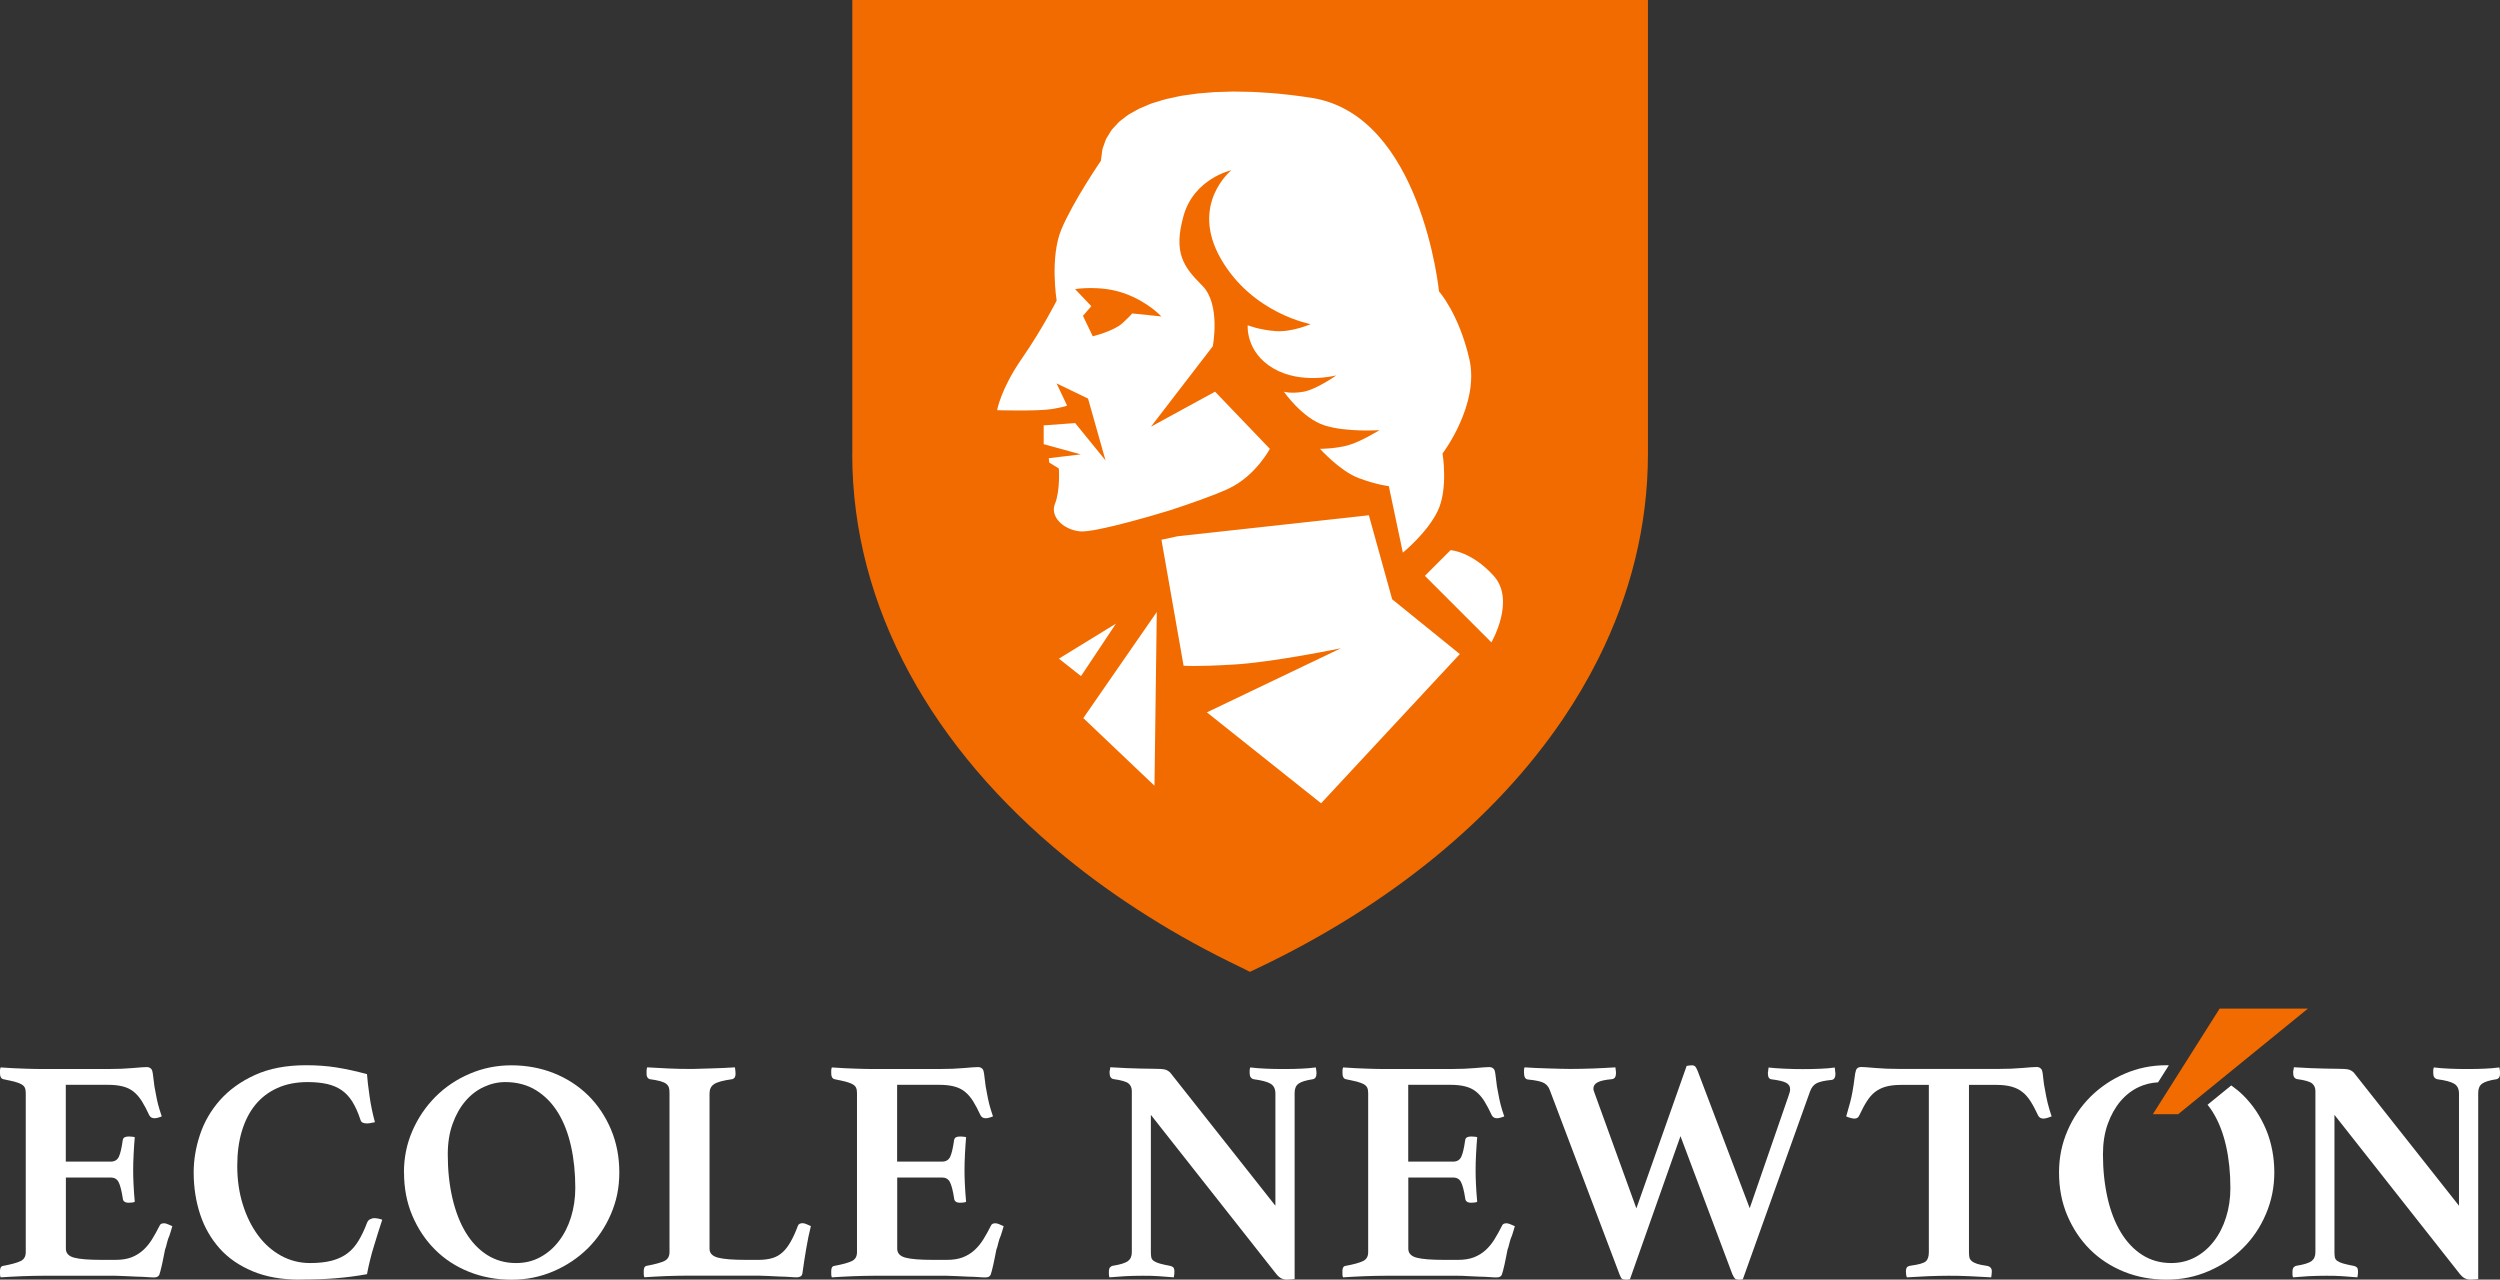
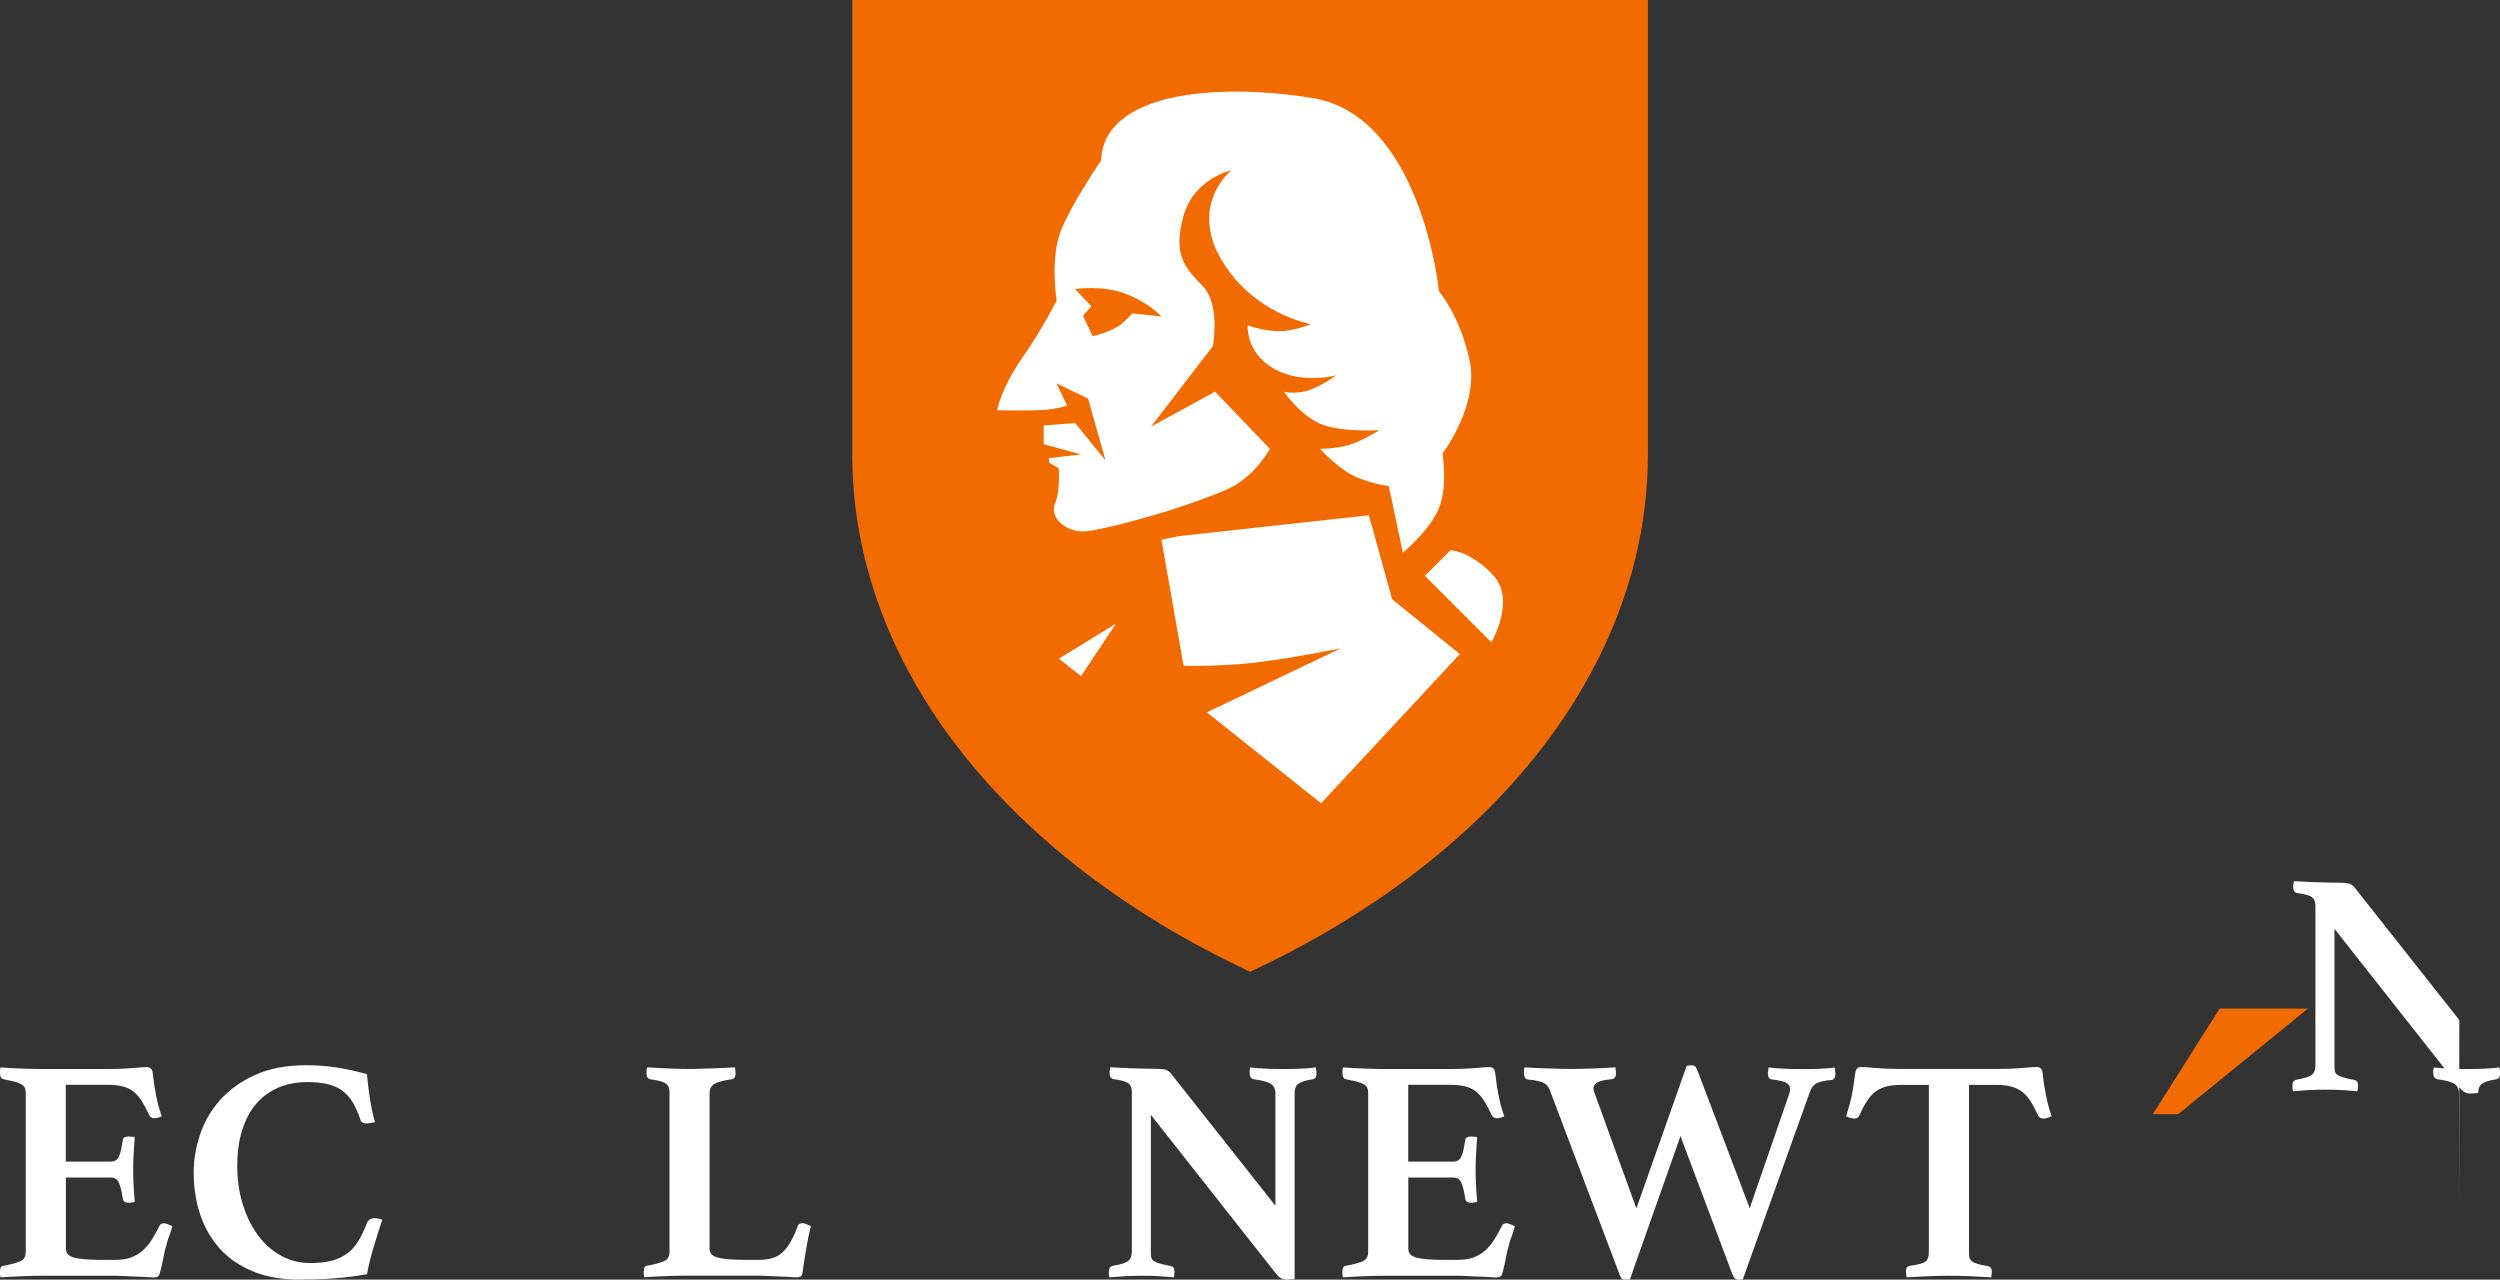
<svg xmlns="http://www.w3.org/2000/svg" id="uuid-45fead52-1a33-4dd0-acad-2bae9b83b629" data-name="Calque 1" viewBox="0 0 283.46 145.09">
  <rect x="0" y="0" width="283.46" height="145.09" fill="#333333" stroke="none" />
  <path d="M96.63,51.49c0,17.43,9.13,33.41,24.22,45.73,2.9,2.37,6.03,4.61,9.35,6.69h0c3.29,2.08,6.8,4,10.5,5.77h0s.02,0,.03.01l.99.5,1.03-.49c14.77-7.05,26.74-16.78,34.45-28.16,1.5-2.21,2.85-4.51,4.04-6.89,3.63-7.26,5.6-15.05,5.61-23.15h0V0h-90.21v51.49Z" fill="#f26b00" />
  <g>
-     <polygon points="130.9 89.09 131.16 69.39 122.83 81.42 130.9 89.09" fill="#fff" fill-rule="evenodd" />
    <path d="M155.22,58.42l-21.68,2.38-1.85.4,2.51,14.28s1.19.13,5.68-.13c4.49-.26,12.16-1.85,12.16-1.85l-15.2,7.27,12.95,10.31,15.73-16.92-7.67-6.21-2.64-9.52Z" fill="#fff" fill-rule="evenodd" />
    <path d="M122.47,60.25c1.78.16,9.28-2.11,9.98-2.33h.03s.02-.01.02-.01h0c2.28-.74,5.18-1.74,6.85-2.53,3.04-1.45,4.63-4.49,4.63-4.49l-6.21-6.48-7.27,3.97,7.01-9.12s.93-4.76-1.19-6.87c-2.12-2.12-3.31-3.7-2.12-7.93,1.19-4.23,5.42-5.16,5.42-5.16,0,0-4.76,3.83-1.19,10.05,3.57,6.21,10.18,7.4,10.18,7.4,0,0-2.12.93-3.97.79-1.85-.13-3.17-.66-3.17-.66,0,0-.26,3.04,2.91,4.89,3.17,1.85,7.14.79,7.14.79,0,0-2.25,1.59-3.7,1.85-1.45.26-2.25,0-2.25,0,0,0,2.11,3.04,4.63,3.83,2.51.79,6.21.53,6.21.53,0,0-2.12,1.32-3.57,1.72-1.45.4-3.17.4-3.17.4,0,0,2.25,2.51,4.36,3.31,2.12.79,3.44.92,3.44.92l1.59,7.54s2.78-2.25,3.97-4.76c1.19-2.51.53-6.48.53-6.48,0,0,4.23-5.55,3.04-10.71-1.19-5.16-3.44-7.67-3.44-7.67,0,0-1.98-19.96-14.41-21.94-.77-.12-1.55-.23-2.31-.32-.22-.03-.43-.04-.65-.07-.54-.06-1.08-.12-1.62-.16-.28-.02-.56-.03-.84-.05-.46-.03-.92-.07-1.37-.08-.33-.01-.64-.01-.97-.02-.39,0-.79-.02-1.17-.02-.35,0-.68.02-1.03.03-.35.01-.7.01-1.03.03-.34.02-.67.05-1,.08-.32.03-.65.05-.96.08-.34.04-.66.09-.99.14-.29.04-.58.08-.86.12-.33.06-.65.14-.97.21-.25.06-.51.1-.75.16-.32.08-.61.18-.91.27-.22.07-.46.13-.67.2-.29.1-.55.22-.82.34-.2.08-.41.16-.6.25-.26.12-.49.27-.73.4-.17.1-.36.19-.52.29-.22.14-.42.31-.62.47-.15.11-.31.22-.44.34-.19.17-.34.35-.5.53-.12.13-.25.25-.36.39-.14.19-.25.39-.37.59-.09.15-.19.29-.27.44-.1.21-.16.44-.24.66-.06.17-.13.32-.17.49-.06.23-.07.48-.1.72-.02.17-.06.33-.07.5,0,0,0,0,0,0,0,.04-.01.07-.01.11,0,0-3.17,4.63-4.49,7.8-1.32,3.17-.53,8.06-.53,8.06,0,0-1.59,3.17-3.97,6.61-2.38,3.44-2.78,5.82-2.78,5.82,0,0,4.63.13,6.21-.13,1.59-.26,1.72-.4,1.72-.4l-1.19-2.51,3.57,1.72,1.98,7.01-3.44-4.23-3.57.26v2.13l4.21,1.16-3.63.43.04.49,1.1.68s.17,2.51-.44,4c-.6,1.48.99,2.96,2.85,3.13ZM123.9,38.13l-1.11-2.32.95-1.09-1.84-1.94s2.89-.48,5.58.48c2.69.96,4.2,2.62,4.2,2.62l-3.31-.34s-.14.21-1.1,1.1c-.96.9-3.37,1.49-3.37,1.49Z" fill="#fff" fill-rule="evenodd" />
    <path d="M169.36,65.29c-2.51-2.78-4.89-2.91-4.89-2.91l-2.91,2.91,7.54,7.54s2.78-4.76.26-7.54Z" fill="#fff" fill-rule="evenodd" />
    <polygon points="120.06 74.68 122.57 76.66 126.53 70.71 120.06 74.68" fill="#fff" fill-rule="evenodd" />
  </g>
  <g>
    <path d="M7.46,123.02v8.69h5.08c.46,0,.77-.19.94-.56.17-.37.31-.98.43-1.82.02-.19.1-.32.22-.38.12-.06.28-.09.47-.09.07,0,.19,0,.34.02.16.01.27.03.34.06-.05.55-.09,1.2-.13,1.93s-.05,1.35-.05,1.86c0,.43.01.94.04,1.53s.07,1.26.14,2c-.07.05-.19.08-.34.09-.16.01-.27.02-.34.02-.43,0-.66-.17-.68-.51-.14-.91-.31-1.53-.49-1.86s-.48-.49-.88-.49h-5.08v8.08c0,.5.31.84.94,1.01.63.17,1.68.25,3.17.25h1.51c.72,0,1.33-.1,1.82-.29s.93-.46,1.32-.81c.38-.35.72-.76,1.01-1.23.29-.47.58-.99.87-1.57.07-.17.24-.25.5-.25.12,0,.26.04.43.11.17.07.34.14.5.22-.05.19-.1.37-.16.54-.06.17-.11.34-.16.51-.12.26-.22.55-.29.86-.07.31-.14.57-.22.76-.05.24-.1.51-.16.81-.06.3-.12.59-.18.87-.06.28-.12.52-.18.74-.06.22-.1.36-.13.43-.1.19-.29.29-.58.29-.19,0-.47-.01-.83-.04-.36-.03-.75-.04-1.17-.05-.42-.01-.85-.03-1.28-.06-.43-.02-.81-.04-1.12-.04H4.9c-.7,0-1.5.02-2.4.05-.9.04-1.71.08-2.43.13-.05-.1-.07-.22-.07-.38v-.34c0-.36.12-.55.36-.58.91-.17,1.57-.35,1.97-.54.4-.19.59-.53.59-1.01v-18.07c0-.24-.04-.44-.11-.59-.07-.16-.21-.29-.42-.4-.2-.11-.47-.2-.79-.29-.32-.08-.74-.17-1.24-.27-.24-.07-.36-.29-.36-.65v-.34c0-.11.02-.22.07-.34,1.03.07,1.95.12,2.74.14.79.03,1.48.04,2.06.04h7.39c1.08,0,2.01-.04,2.79-.11.78-.07,1.32-.11,1.6-.11.26,0,.46.11.58.33.07.19.13.55.18,1.06s.13,1.05.25,1.6c.07.41.16.81.25,1.19.1.39.24.85.43,1.41-.12.05-.25.1-.4.14-.14.05-.29.07-.43.07-.27,0-.46-.11-.58-.33-.29-.63-.57-1.16-.85-1.61-.28-.44-.59-.8-.94-1.08-.35-.28-.76-.47-1.23-.59-.47-.12-1.03-.18-1.68-.18h-4.8Z" fill="#fff" />
    <path d="M33.97,145.09c-2.02,0-3.79-.31-5.3-.94s-2.77-1.48-3.75-2.58-1.73-2.38-2.22-3.86c-.49-1.48-.74-3.07-.74-4.78,0-1.42.24-2.85.72-4.29s1.24-2.75,2.27-3.91,2.36-2.12,3.97-2.85,3.53-1.1,5.77-1.1c1.23,0,2.37.08,3.44.25,1.07.17,2.23.42,3.48.76.05.65.14,1.48.29,2.49.14,1.01.35,2,.61,2.96-.12.03-.28.06-.47.09-.19.04-.34.05-.43.05-.19,0-.35-.03-.49-.09-.13-.06-.22-.19-.27-.38-.26-.79-.57-1.46-.9-2-.34-.54-.74-.97-1.21-1.3-.47-.32-1.02-.56-1.64-.7-.63-.14-1.36-.22-2.2-.22-1.3,0-2.45.22-3.44.67-1,.45-1.83,1.08-2.51,1.91s-1.18,1.83-1.53,2.99c-.35,1.17-.52,2.48-.52,3.95,0,1.56.21,3.02.63,4.36.42,1.35,1,2.51,1.73,3.5.73.99,1.6,1.75,2.61,2.31,1.01.55,2.1.83,3.28.83.96,0,1.78-.09,2.47-.27.68-.18,1.27-.46,1.77-.83s.91-.85,1.26-1.43c.35-.58.67-1.25.96-2.02.07-.19.19-.33.34-.41.16-.08.32-.13.49-.13.12,0,.27.02.45.05.18.04.33.08.45.13-.14.41-.29.87-.45,1.39-.16.52-.32,1.05-.49,1.59-.17.54-.32,1.08-.45,1.62-.13.54-.25,1.06-.34,1.57-1.18.22-2.38.37-3.61.47-1.23.1-2.57.14-4.04.14Z" fill="#fff" />
-     <path d="M45.8,132.94c0-1.68.32-3.26.96-4.72.64-1.47,1.51-2.75,2.61-3.86,1.11-1.11,2.4-1.98,3.88-2.61,1.48-.64,3.06-.96,4.74-.96s3.34.3,4.83.9c1.49.6,2.78,1.44,3.88,2.52,1.09,1.08,1.95,2.37,2.58,3.86.63,1.49.94,3.11.94,4.87s-.32,3.26-.96,4.74c-.64,1.48-1.51,2.76-2.61,3.86-1.11,1.09-2.4,1.96-3.89,2.6-1.49.64-3.08.96-4.76.96s-3.34-.3-4.83-.9c-1.49-.6-2.78-1.44-3.86-2.53-1.08-1.08-1.93-2.36-2.56-3.84-.63-1.48-.94-3.11-.94-4.89ZM58.52,143.21c1.01,0,1.92-.22,2.74-.67.82-.44,1.52-1.05,2.11-1.82s1.05-1.67,1.37-2.7c.32-1.03.49-2.14.49-3.32,0-1.71-.16-3.29-.49-4.76s-.82-2.73-1.48-3.8-1.49-1.91-2.49-2.53c-1-.61-2.16-.92-3.48-.92-.84,0-1.66.19-2.45.56-.79.37-1.49.91-2.09,1.62-.6.71-1.08,1.57-1.44,2.58-.36,1.01-.54,2.15-.54,3.43,0,1.78.17,3.43.52,4.94.35,1.51.85,2.82,1.51,3.91.66,1.09,1.47,1.95,2.43,2.56.96.61,2.06.92,3.28.92Z" fill="#fff" />
    <path d="M80.45,141.59c0,.5.32.84.97,1.01.65.17,1.72.25,3.21.25h1.37c.6,0,1.12-.07,1.57-.2.44-.13.83-.35,1.17-.67.34-.31.64-.71.92-1.21.28-.49.55-1.09.81-1.79.07-.19.25-.29.54-.29.12,0,.26.04.43.11.17.07.34.14.5.22-.19.77-.37,1.6-.52,2.51-.16.9-.29,1.79-.41,2.65-.02.29-.1.47-.23.54-.13.07-.27.11-.41.11-.19,0-.46-.01-.81-.04-.35-.03-.73-.04-1.14-.05-.41-.01-.82-.03-1.24-.06-.42-.02-.79-.04-1.1-.04h-8.19c-.7,0-1.5.02-2.4.05-.9.04-1.71.08-2.43.13-.05-.1-.07-.22-.07-.38v-.34c0-.36.12-.55.36-.58.91-.17,1.57-.35,1.97-.54.4-.19.59-.53.59-1.01v-18.07c0-.24-.02-.44-.07-.59s-.14-.29-.29-.41c-.14-.12-.37-.22-.67-.31-.3-.08-.7-.16-1.21-.23-.24-.07-.36-.28-.36-.61v-.33c0-.14.02-.28.07-.4.77.05,1.59.09,2.45.13.87.04,1.63.05,2.31.05.34,0,.72,0,1.15-.02.43-.01.88-.02,1.35-.04.47-.01.94-.03,1.41-.05s.9-.05,1.28-.07c.02.12.04.25.05.4.01.14.02.25.02.33,0,.34-.12.54-.36.61-1.03.14-1.73.33-2.07.56-.35.23-.52.58-.52,1.06v17.6Z" fill="#fff" />
-     <path d="M101.72,123.02v8.69h5.08c.46,0,.77-.19.94-.56.17-.37.31-.98.43-1.82.02-.19.1-.32.22-.38.12-.06.28-.09.47-.09.07,0,.19,0,.34.02.16.01.27.03.34.06-.05.55-.09,1.2-.13,1.93s-.05,1.35-.05,1.86c0,.43.01.94.04,1.53s.07,1.26.14,2c-.07.05-.19.08-.34.09-.16.01-.27.02-.34.02-.43,0-.66-.17-.68-.51-.14-.91-.31-1.53-.49-1.86s-.48-.49-.88-.49h-5.08v8.08c0,.5.31.84.94,1.01.63.17,1.68.25,3.17.25h1.51c.72,0,1.33-.1,1.82-.29s.93-.46,1.32-.81c.38-.35.72-.76,1.01-1.23.29-.47.58-.99.87-1.57.07-.17.24-.25.5-.25.12,0,.26.04.43.11.17.07.34.14.5.22-.05.19-.1.37-.16.54-.06.17-.11.34-.16.51-.12.26-.22.55-.29.86-.07.31-.14.57-.22.76-.05.24-.1.51-.16.81-.06.3-.12.59-.18.87-.06.28-.12.52-.18.74-.06.22-.1.36-.13.43-.1.19-.29.29-.58.29-.19,0-.47-.01-.83-.04-.36-.03-.75-.04-1.17-.05-.42-.01-.85-.03-1.28-.06-.43-.02-.81-.04-1.12-.04h-8.19c-.7,0-1.5.02-2.4.05-.9.04-1.71.08-2.43.13-.05-.1-.07-.22-.07-.38v-.34c0-.36.12-.55.36-.58.91-.17,1.57-.35,1.97-.54.4-.19.59-.53.59-1.01v-18.07c0-.24-.04-.44-.11-.59-.07-.16-.21-.29-.42-.4-.2-.11-.47-.2-.79-.29-.32-.08-.74-.17-1.24-.27-.24-.07-.36-.29-.36-.65v-.34c0-.11.02-.22.07-.34,1.03.07,1.95.12,2.74.14.79.03,1.48.04,2.06.04h7.39c1.08,0,2.01-.04,2.79-.11.78-.07,1.32-.11,1.6-.11.26,0,.46.11.58.33.07.19.13.55.18,1.06s.13,1.05.25,1.6c.07.41.16.81.25,1.19.1.39.24.85.43,1.41-.12.05-.25.1-.4.14-.14.05-.29.07-.43.07-.27,0-.46-.11-.58-.33-.29-.63-.57-1.16-.85-1.61-.28-.44-.59-.8-.94-1.08-.35-.28-.76-.47-1.23-.59-.47-.12-1.03-.18-1.68-.18h-4.8Z" fill="#fff" />
    <path d="M144.61,136.8v-12.8c0-.53-.18-.9-.54-1.12-.36-.22-1-.39-1.91-.51-.31-.07-.47-.3-.47-.69v-.29c0-.12.02-.24.07-.36.6.07,1.19.12,1.77.14.58.03,1.25.04,2.02.04s1.43-.01,1.98-.04c.55-.02,1.11-.07,1.66-.14.02.12.04.24.06.36.01.12.02.22.02.29,0,.41-.14.64-.43.69-.79.12-1.33.29-1.62.51-.29.22-.43.56-.43,1.04v21.1c-.1.02-.26.04-.49.05-.23.01-.38.02-.45.02-.17,0-.35-.04-.54-.13-.19-.08-.4-.26-.61-.52l-14.21-18.03v15.58c0,.24.02.44.05.59.04.16.13.29.29.4.16.11.38.2.68.29.3.08.7.18,1.21.27.12.03.22.08.31.16s.13.26.13.52c0,.17-.02.37-.07.61-.6-.05-1.17-.09-1.7-.13-.53-.04-1.14-.05-1.84-.05s-1.36.02-2,.05c-.64.04-1.22.08-1.75.13-.05-.1-.07-.2-.07-.33v-.29c0-.24.04-.41.13-.51.08-.09.19-.16.31-.18.87-.14,1.44-.32,1.73-.54.29-.22.43-.55.43-1.01v-18.25c0-.38-.13-.68-.38-.88-.25-.2-.82-.37-1.71-.49-.29-.07-.43-.3-.43-.69v-.16c0-.06.01-.13.04-.2l.04-.29c.34.02.66.04.97.05.31.01.63.03.94.05.53.02,1.06.04,1.61.05.54.01.98.02,1.32.02.7,0,1.15.03,1.37.09.22.06.41.18.58.34l11.97,15.15Z" fill="#fff" />
    <path d="M159.67,123.02v8.69h5.08c.46,0,.77-.19.94-.56.17-.37.31-.98.43-1.82.02-.19.09-.32.22-.38.12-.06.28-.09.47-.09.07,0,.19,0,.34.02.16.01.27.03.34.06-.05.55-.09,1.2-.13,1.93-.04.73-.05,1.35-.05,1.86,0,.43.01.94.04,1.53s.07,1.26.14,2c-.07.05-.19.08-.34.09-.16.01-.27.02-.34.02-.43,0-.66-.17-.68-.51-.14-.91-.31-1.53-.49-1.86s-.48-.49-.88-.49h-5.08v8.08c0,.5.31.84.94,1.01.63.17,1.68.25,3.17.25h1.51c.72,0,1.33-.1,1.82-.29.49-.19.93-.46,1.32-.81.38-.35.72-.76,1.01-1.23s.58-.99.87-1.57c.07-.17.24-.25.5-.25.12,0,.26.04.43.11l.51.22c-.05.19-.1.37-.16.54-.06.17-.11.34-.16.51-.12.26-.22.55-.29.86-.07.31-.14.57-.22.76-.05.24-.1.51-.16.81-.06.3-.12.59-.18.87s-.12.52-.18.74c-.06.22-.1.36-.13.43-.1.19-.29.29-.58.29-.19,0-.47-.01-.83-.04-.36-.03-.75-.04-1.17-.05-.42-.01-.85-.03-1.28-.06s-.81-.04-1.12-.04h-8.19c-.7,0-1.5.02-2.4.05-.9.04-1.71.08-2.43.13-.05-.1-.07-.22-.07-.38v-.34c0-.36.12-.55.36-.58.91-.17,1.57-.35,1.97-.54.4-.19.59-.53.59-1.01v-18.07c0-.24-.04-.44-.11-.59s-.21-.29-.41-.4c-.21-.11-.47-.2-.79-.29-.33-.08-.74-.17-1.24-.27-.24-.07-.36-.29-.36-.65v-.34c0-.11.02-.22.07-.34,1.03.07,1.95.12,2.74.14.79.03,1.48.04,2.06.04h7.39c1.08,0,2.01-.04,2.79-.11.78-.07,1.32-.11,1.6-.11.26,0,.46.11.58.33.07.19.13.55.18,1.06.05.52.13,1.05.25,1.6.07.41.16.81.25,1.19.09.39.24.85.43,1.41-.12.05-.25.1-.4.14s-.29.07-.43.07c-.26,0-.46-.11-.58-.33-.29-.63-.57-1.16-.85-1.61-.28-.44-.59-.8-.94-1.08-.35-.28-.76-.47-1.23-.59-.47-.12-1.03-.18-1.68-.18h-4.8Z" fill="#fff" />
    <path d="M191.22,120.86c.12-.02.23-.04.33-.05s.18-.02.25-.02c.19,0,.33.04.41.13s.17.25.27.49l5.91,15.58,4.4-12.73c.12-.31.18-.56.18-.76,0-.34-.16-.58-.47-.74-.31-.16-.85-.28-1.62-.38-.29-.02-.43-.25-.43-.69,0-.05,0-.1.02-.16.01-.06.02-.13.02-.2l.04-.29c.41.05.99.09,1.75.13.76.04,1.46.05,2.11.05.7,0,1.36-.01,1.98-.04.63-.02,1.18-.07,1.66-.14l.04.29c0,.07,0,.14.02.22.01.07.02.13.02.18,0,.46-.16.7-.47.72-.74.07-1.29.19-1.64.36s-.61.49-.78.97l-7.61,21.27c-.12.02-.21.04-.25.04h-.25c-.17,0-.29-.04-.38-.11-.08-.07-.19-.24-.31-.51l-5.88-15.65-5.73,16.23c-.12.02-.21.04-.27.04h-.24c-.19,0-.33-.04-.41-.11-.08-.07-.17-.24-.27-.51l-7.9-20.88c-.12-.34-.33-.6-.63-.78-.3-.18-.91-.32-1.82-.41-.31-.02-.47-.28-.47-.76v-.31c0-.13.02-.23.07-.31.36.02.77.05,1.23.07s.92.04,1.39.05.93.02,1.37.04c.44.01.84.02,1.17.02.79,0,1.66-.02,2.6-.05.94-.04,1.78-.08,2.53-.13.02.12.04.24.05.36.01.12.02.22.02.29,0,.43-.16.66-.47.69-.77.07-1.31.19-1.62.36-.31.17-.47.4-.47.69,0,.1.01.19.04.27s.06.19.11.31l4.72,13.02,5.7-16.15Z" fill="#fff" />
    <path d="M223.25,123.02v18.97c0,.24.02.44.05.59.04.16.13.29.27.41.14.12.35.22.61.31.26.09.64.16,1.12.23.36.07.54.28.54.61,0,.07,0,.18-.02.33s-.03.26-.05.36c-.77-.05-1.59-.09-2.47-.13-.88-.04-1.65-.05-2.33-.05s-1.47.02-2.33.05c-.85.04-1.66.08-2.43.13-.05-.1-.08-.22-.09-.36-.01-.14-.02-.25-.02-.33,0-.17.03-.31.09-.41.06-.11.22-.19.49-.23.89-.12,1.45-.28,1.68-.49.23-.2.34-.55.34-1.03v-18.97h-3.17c-.67,0-1.24.07-1.71.2-.47.13-.88.34-1.23.61s-.66.64-.94,1.08-.56.98-.85,1.6c-.1.22-.28.33-.54.33-.14,0-.31-.03-.5-.09-.19-.06-.34-.11-.43-.16.17-.58.31-1.09.43-1.53.12-.44.22-.88.29-1.32.1-.55.17-1.05.22-1.48.05-.43.11-.74.18-.94.1-.22.29-.33.58-.33.26,0,.79.04,1.57.11.78.07,1.73.11,2.83.11h11.11c1.08,0,2.01-.04,2.79-.11.78-.07,1.32-.11,1.6-.11.26,0,.46.11.58.33.07.19.13.51.16.94.04.43.11.93.23,1.48.07.43.16.87.27,1.32.11.45.26.96.45,1.53-.12.05-.27.1-.45.16-.18.06-.34.09-.49.09-.26,0-.46-.11-.58-.33-.29-.62-.57-1.16-.85-1.6s-.59-.81-.94-1.08c-.35-.28-.76-.48-1.23-.61s-1.03-.2-1.68-.2h-3.17Z" fill="#fff" />
-     <path d="M278.81,136.8v-12.8c0-.53-.18-.9-.54-1.12-.36-.22-1-.39-1.91-.51-.31-.07-.47-.3-.47-.69v-.29c0-.12.02-.24.07-.36.6.07,1.19.12,1.77.14.58.03,1.25.04,2.02.04s1.43-.01,1.98-.04c.55-.02,1.11-.07,1.66-.14.02.12.04.24.06.36.01.12.02.22.02.29,0,.41-.14.64-.43.69-.79.12-1.33.29-1.62.51-.29.22-.43.56-.43,1.04v21.1c-.1.02-.26.04-.49.05-.23.01-.38.02-.45.02-.17,0-.35-.04-.54-.13-.19-.08-.4-.26-.61-.52l-14.21-18.03v15.58c0,.24.02.44.05.59.04.16.13.29.29.4.16.11.38.2.68.29.3.08.7.18,1.21.27.12.03.22.08.31.16s.13.26.13.52c0,.17-.02.37-.07.61-.6-.05-1.17-.09-1.7-.13-.53-.04-1.14-.05-1.84-.05s-1.36.02-2,.05c-.64.04-1.22.08-1.75.13-.05-.1-.07-.2-.07-.33v-.29c0-.24.04-.41.13-.51.08-.09.19-.16.31-.18.87-.14,1.44-.32,1.73-.54.29-.22.43-.55.43-1.01v-18.25c0-.38-.13-.68-.38-.88-.25-.2-.82-.37-1.71-.49-.29-.07-.43-.3-.43-.69v-.16c0-.06.01-.13.04-.2l.04-.29c.34.02.66.04.97.05.31.01.63.03.94.05.53.02,1.06.04,1.61.05.54.01.98.02,1.32.02.7,0,1.15.03,1.37.09.22.06.41.18.58.34l11.97,15.15Z" fill="#fff" />
-     <path d="M250.92,126.14c.66,1.07,1.15,2.34,1.48,3.8.33,1.47.49,3.05.49,4.76,0,1.18-.16,2.28-.49,3.32-.32,1.03-.78,1.93-1.37,2.7-.59.77-1.29,1.38-2.11,1.82-.82.44-1.73.67-2.74.67-1.23,0-2.32-.31-3.28-.92s-1.77-1.47-2.43-2.56c-.66-1.09-1.17-2.4-1.51-3.91s-.52-3.16-.52-4.94c0-1.27.18-2.42.54-3.43s.84-1.87,1.44-2.58c.6-.71,1.3-1.25,2.09-1.62.71-.33,1.43-.49,2.18-.53l1.22-1.93c-.09,0-.17-.01-.26-.01-1.68,0-3.26.32-4.74.96-1.48.64-2.77,1.51-3.88,2.61-1.11,1.11-1.98,2.39-2.61,3.86-.64,1.47-.96,3.04-.96,4.72,0,1.78.31,3.41.94,4.89.63,1.48,1.48,2.76,2.56,3.84s2.37,1.92,3.86,2.53c1.49.6,3.1.9,4.83.9s3.27-.32,4.76-.96c1.49-.64,2.79-1.5,3.89-2.6,1.11-1.09,1.98-2.38,2.61-3.86.64-1.48.96-3.06.96-4.74s-.31-3.38-.94-4.87c-.63-1.49-1.49-2.78-2.58-3.86-.42-.42-.88-.78-1.36-1.13l-2.69,2.19c.22.27.43.56.62.87Z" fill="#fff" />
+     <path d="M278.81,136.8v-12.8c0-.53-.18-.9-.54-1.12-.36-.22-1-.39-1.91-.51-.31-.07-.47-.3-.47-.69v-.29c0-.12.02-.24.07-.36.6.07,1.19.12,1.77.14.58.03,1.25.04,2.02.04s1.43-.01,1.98-.04c.55-.02,1.11-.07,1.66-.14.02.12.04.24.06.36.01.12.02.22.02.29,0,.41-.14.64-.43.69-.79.12-1.33.29-1.62.51-.29.22-.43.56-.43,1.04c-.1.02-.26.04-.49.05-.23.01-.38.02-.45.02-.17,0-.35-.04-.54-.13-.19-.08-.4-.26-.61-.52l-14.21-18.03v15.58c0,.24.02.44.05.59.04.16.13.29.29.4.16.11.38.2.68.29.3.08.7.18,1.21.27.12.03.22.08.31.16s.13.26.13.52c0,.17-.02.37-.07.61-.6-.05-1.17-.09-1.7-.13-.53-.04-1.14-.05-1.84-.05s-1.36.02-2,.05c-.64.04-1.22.08-1.75.13-.05-.1-.07-.2-.07-.33v-.29c0-.24.04-.41.13-.51.08-.09.19-.16.31-.18.87-.14,1.44-.32,1.73-.54.29-.22.43-.55.43-1.01v-18.25c0-.38-.13-.68-.38-.88-.25-.2-.82-.37-1.71-.49-.29-.07-.43-.3-.43-.69v-.16c0-.06.01-.13.04-.2l.04-.29c.34.02.66.04.97.05.31.01.63.03.94.05.53.02,1.06.04,1.61.05.54.01.98.02,1.32.02.7,0,1.15.03,1.37.09.22.06.41.18.58.34l11.97,15.15Z" fill="#fff" />
  </g>
  <polygon points="246.97 126.33 244.1 126.33 251.67 114.36 261.68 114.36 246.97 126.33" fill="#f26b00" />
</svg>